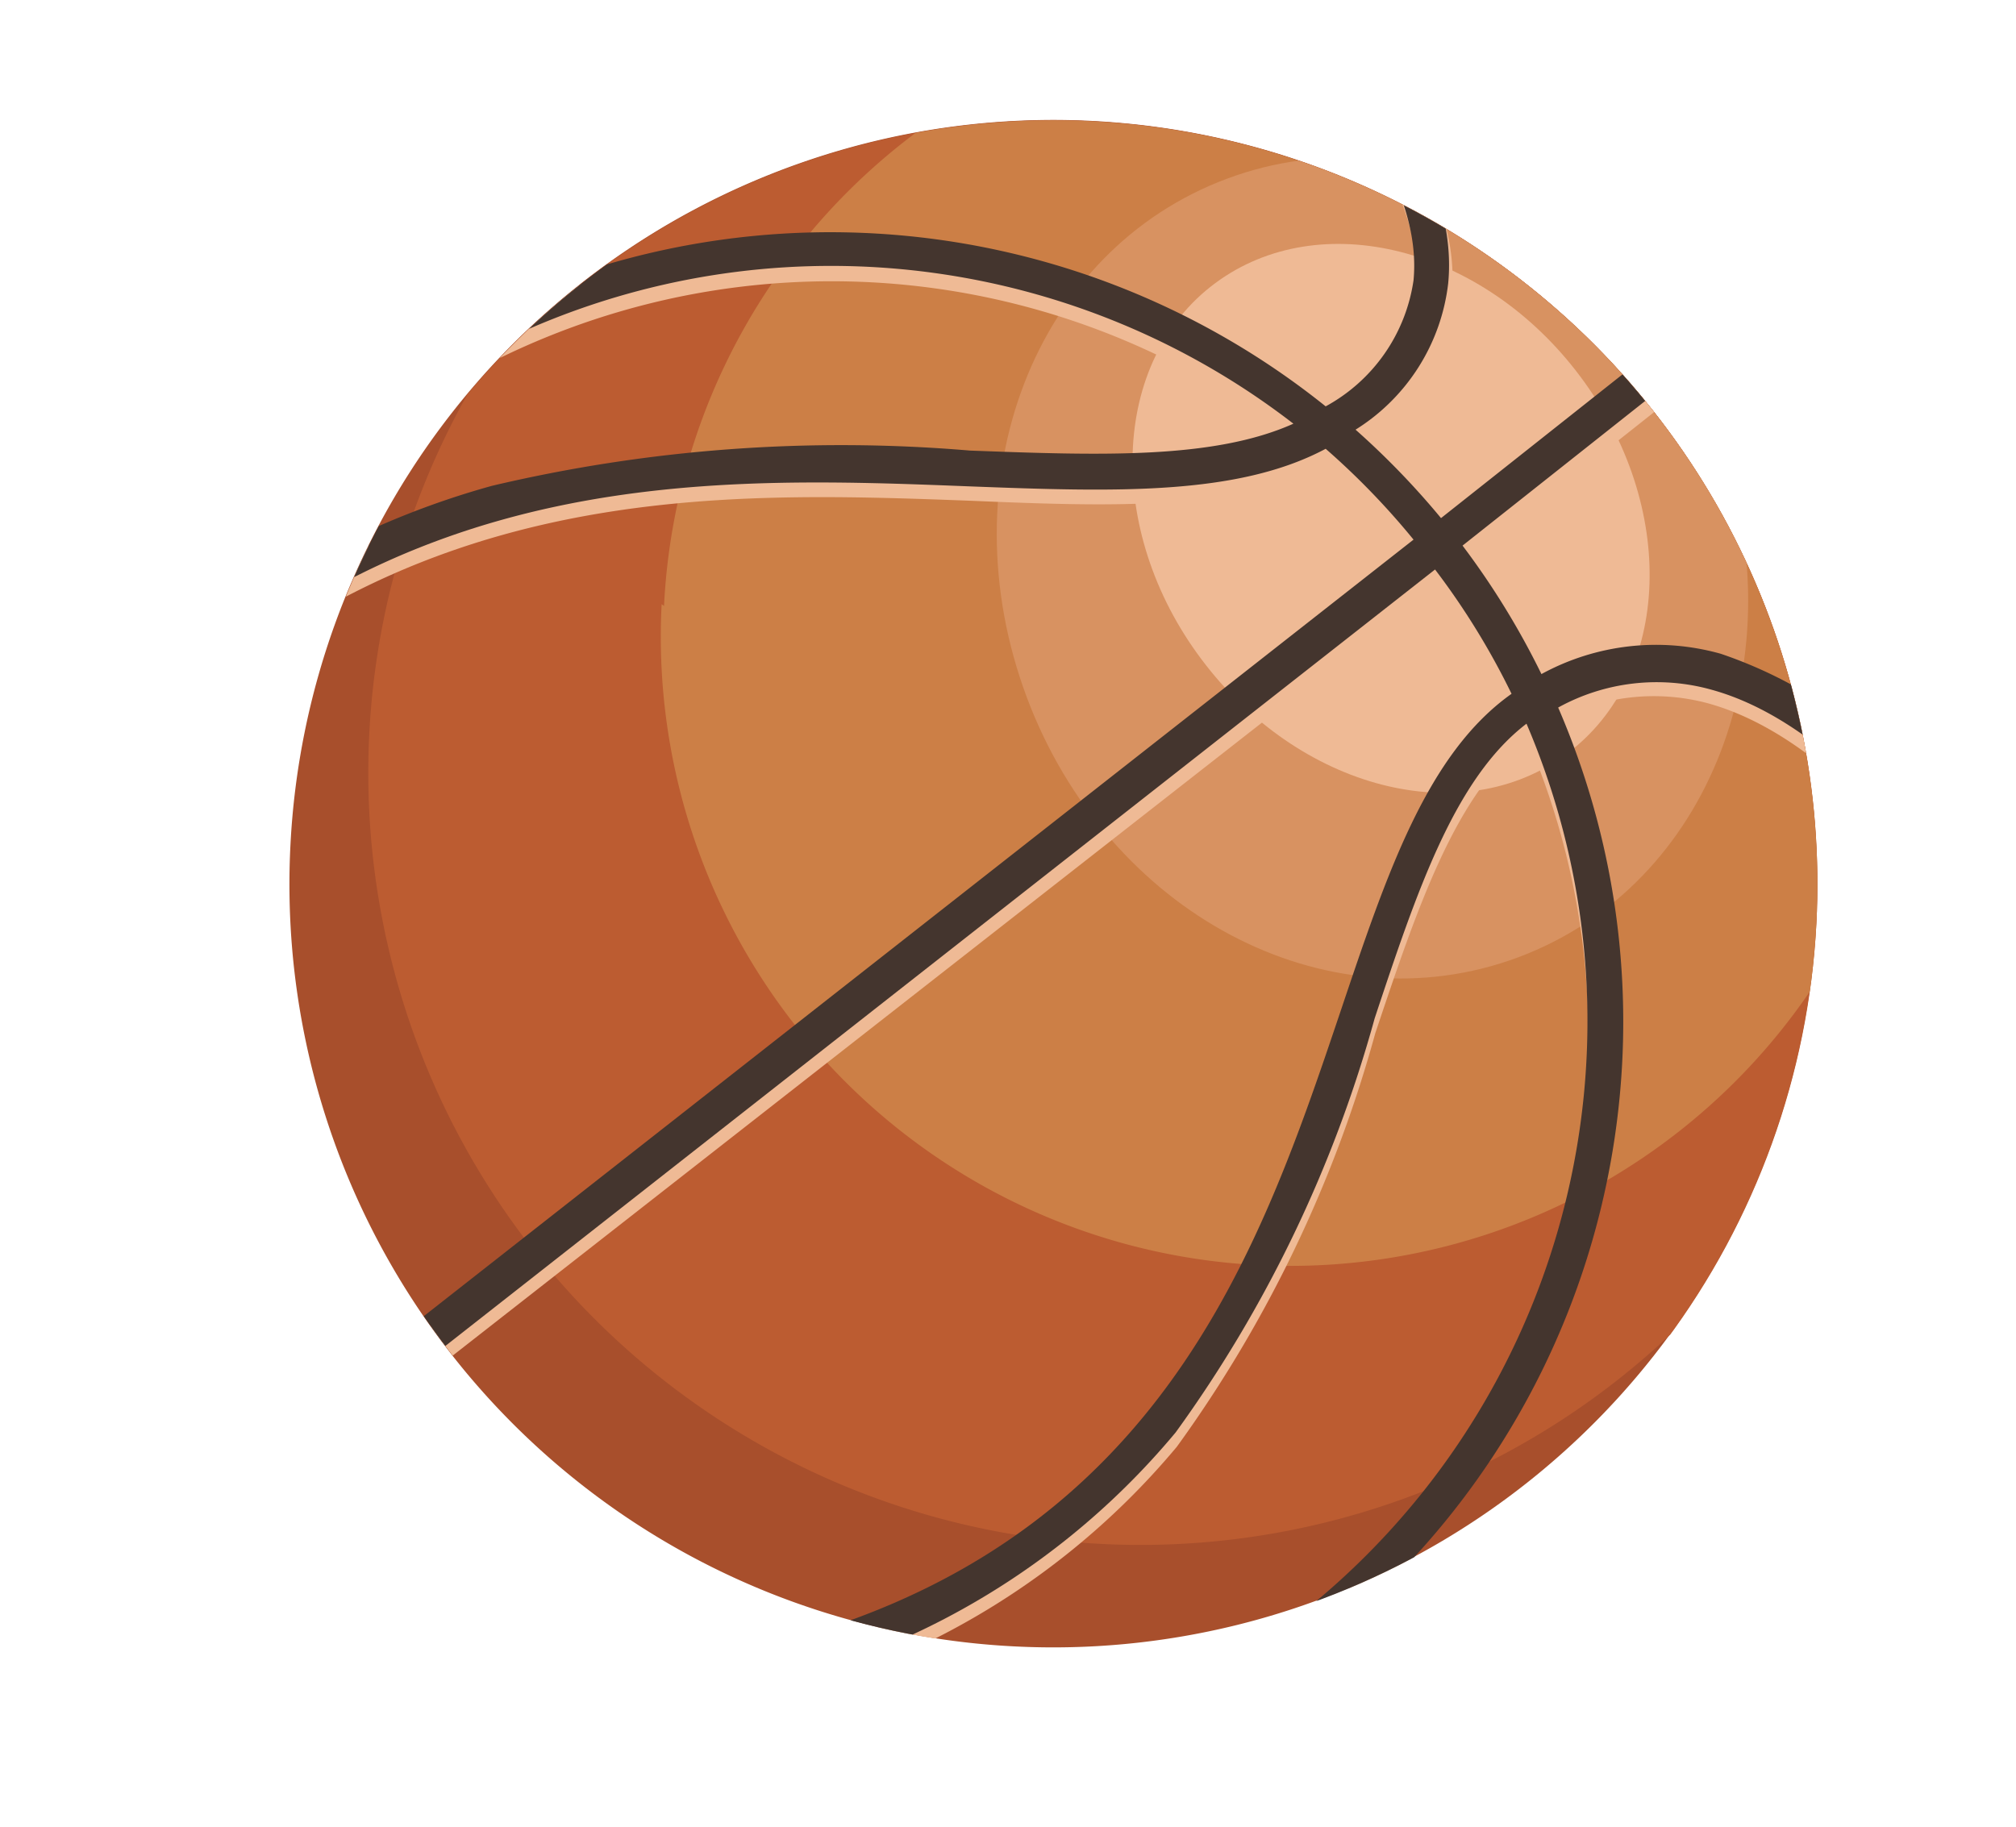
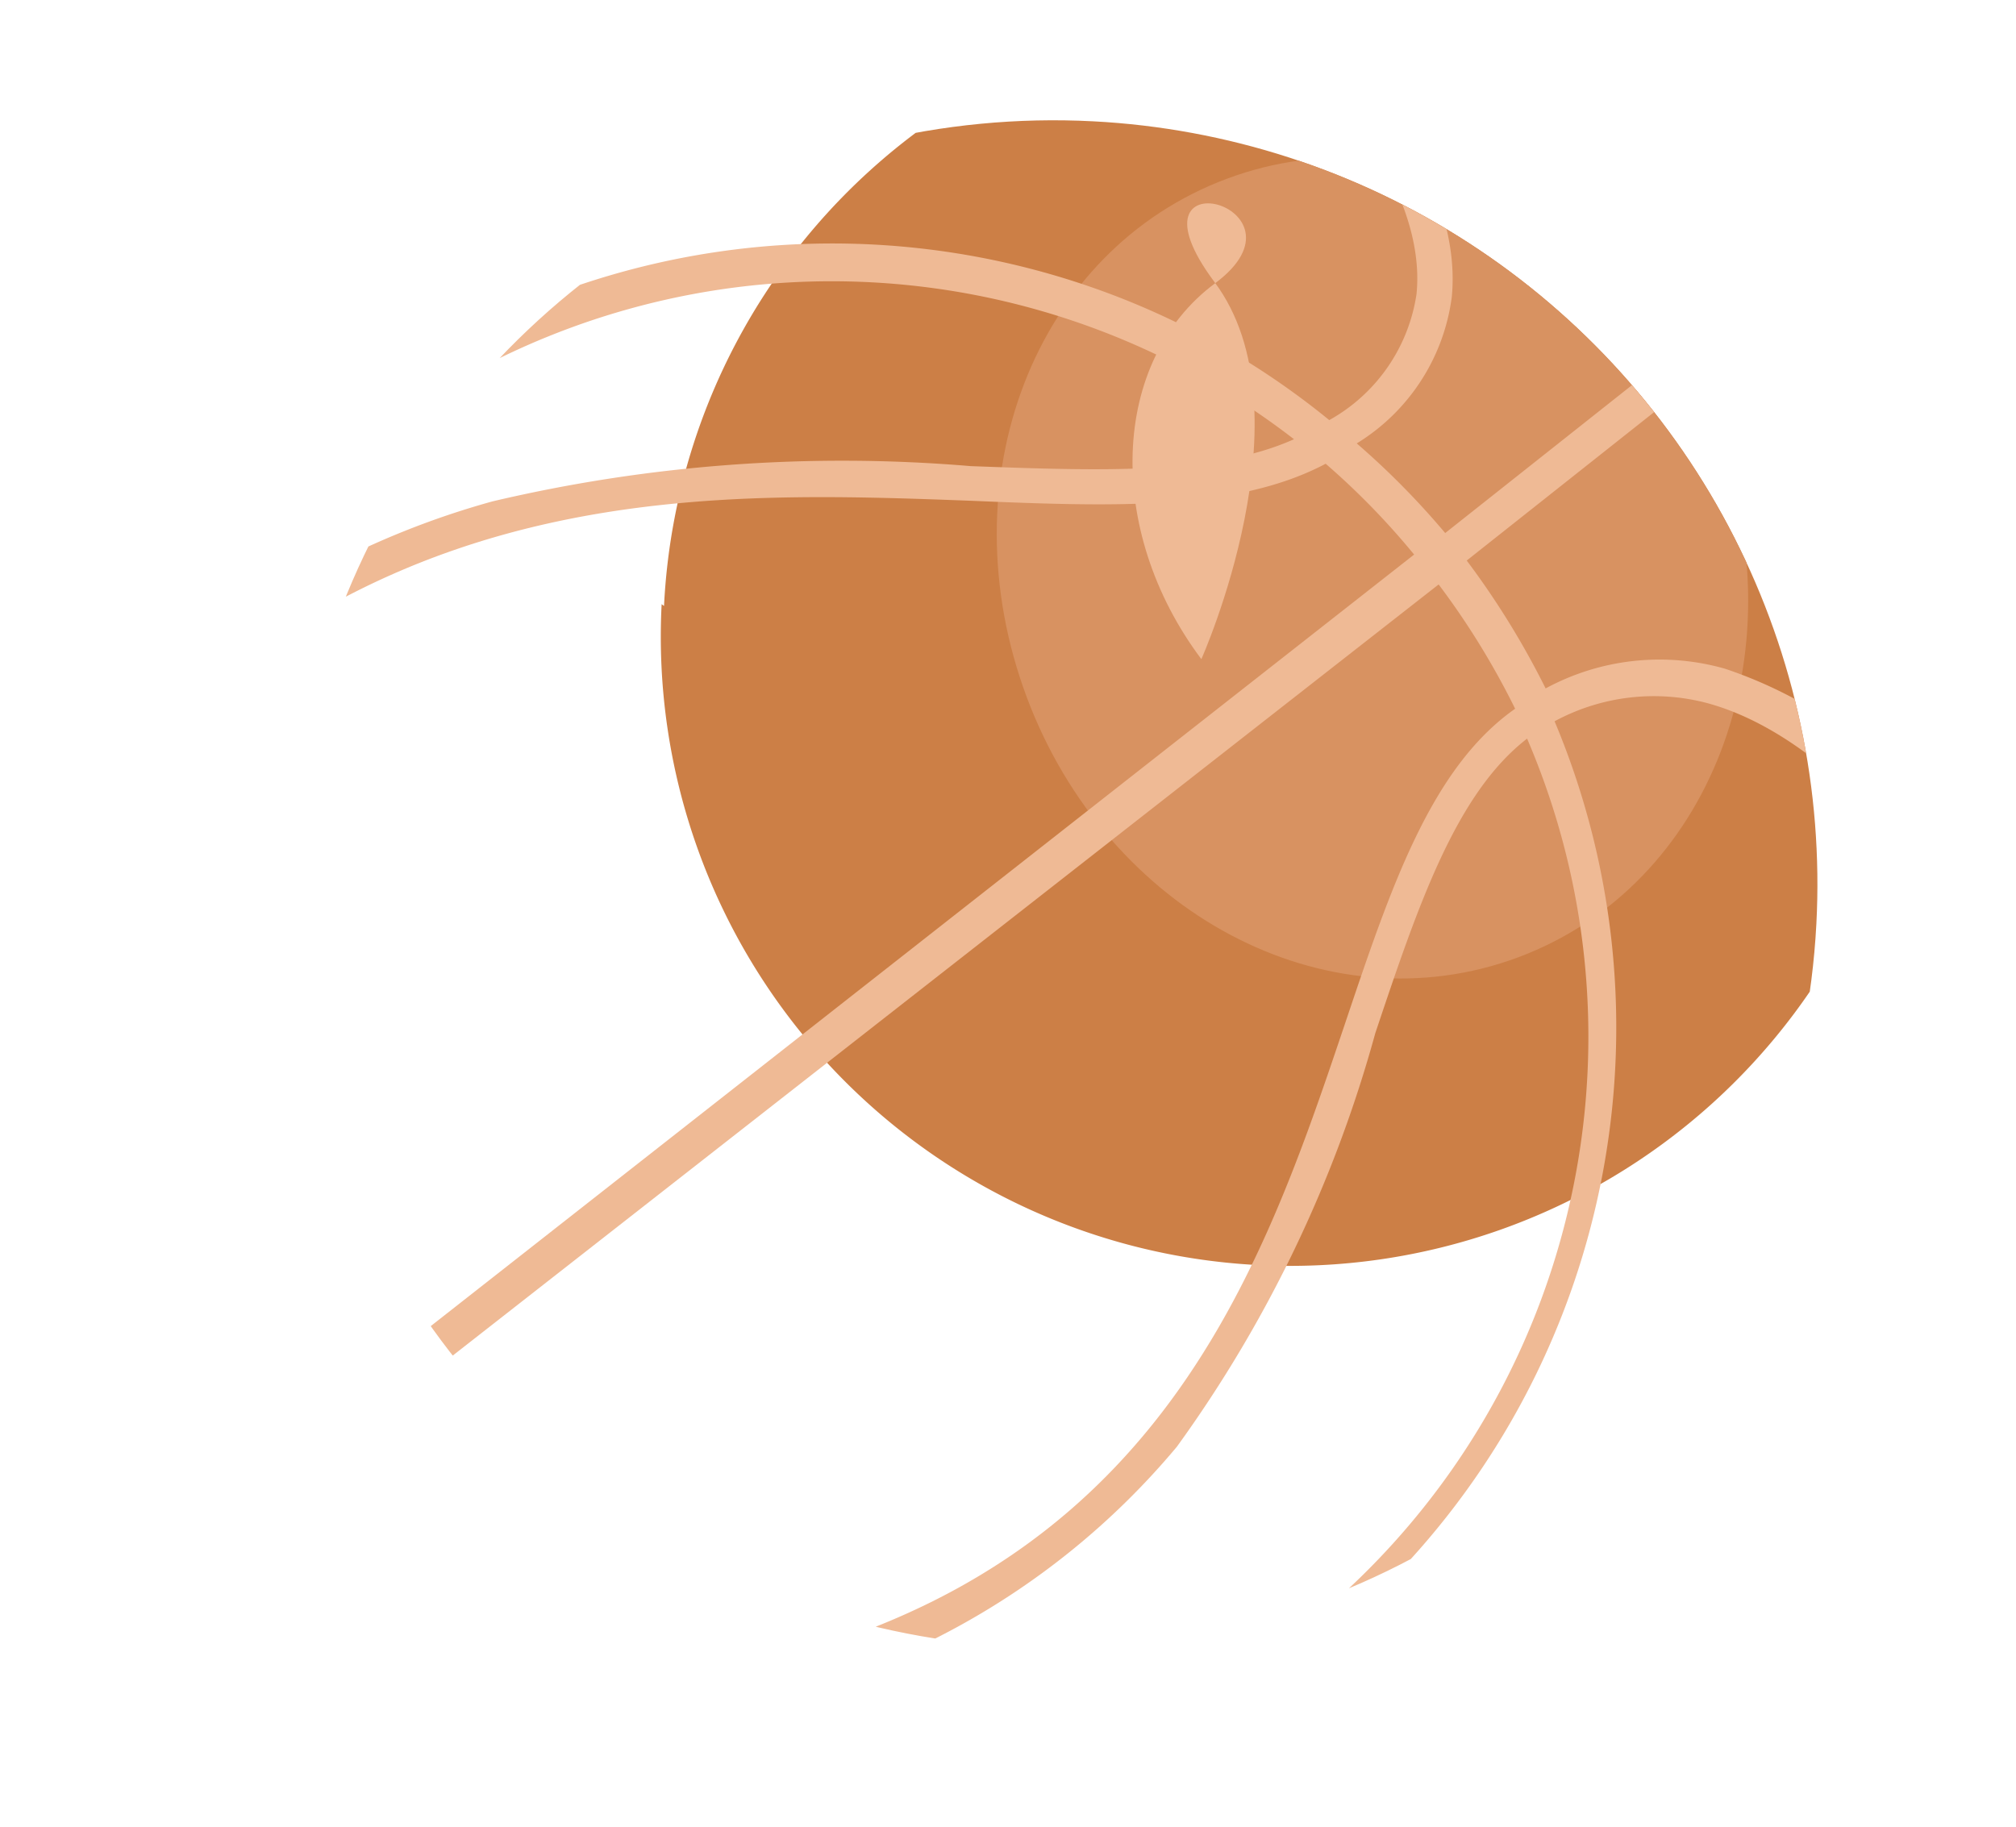
<svg xmlns="http://www.w3.org/2000/svg" viewBox="0 0 33.73 30.57">
  <defs>
    <style>.cls-1{fill:none;}.cls-2{clip-path:url(#clip-path);}.cls-3{fill:#a84f2c;}.cls-4{clip-path:url(#clip-path-2);}.cls-5{fill:#bc5c31;}.cls-6{fill:#cc7f46;}.cls-7{fill:#d89261;}.cls-8{fill:#efba95;}.cls-9{fill:#44352e;}</style>
    <clipPath id="clip-path" transform="translate(-0.82 -0.97)">
-       <rect class="cls-1" x="2.25" y="-0.61" width="30.83" height="33.77" transform="translate(0.5 33.07) rotate(-87.02)" />
-     </clipPath>
+       </clipPath>
    <clipPath id="clip-path-2" transform="translate(-0.82 -0.97)">
      <path class="cls-1" d="M31.21,16.43A12.78,12.78,0,1,1,19.11,3h0a12.78,12.78,0,0,1,12.1,13.43" />
    </clipPath>
  </defs>
  <g id="Layer_2" data-name="Layer 2">
    <g id="Layer_1-2" data-name="Layer 1">
      <g id="Group_4294" data-name="Group 4294">
        <g id="Group_4291" data-name="Group 4291">
          <g class="cls-2">
            <g id="Group_4290" data-name="Group 4290">
              <path id="Path_7747" data-name="Path 7747" class="cls-3" d="M5.68,15.1a12.78,12.78,0,1,1,12.1,13.42h0A12.77,12.77,0,0,1,5.68,15.1" transform="translate(-0.82 -0.97)" />
            </g>
          </g>
        </g>
        <g id="Group_4293" data-name="Group 4293">
          <g class="cls-4">
            <g id="Group_4292" data-name="Group 4292">
-               <path id="Path_7748" data-name="Path 7748" class="cls-5" d="M7,13.22A12.92,12.92,0,1,0,20.57,1,12.92,12.92,0,0,0,7,13.22H7" transform="translate(-0.82 -0.97)" />
              <path id="Path_7749" data-name="Path 7749" class="cls-6" d="M11.89,11.08A10.53,10.53,0,1,0,23,1.11h0a10.53,10.53,0,0,0-11.07,10" transform="translate(-0.82 -0.97)" />
              <path id="Path_7750" data-name="Path 7750" class="cls-7" d="M18,12.64c1.35,3.6,5,5.55,8.22,4.35s4.7-5.08,3.35-8.68-5-5.55-8.22-4.35S16.64,9,18,12.64" transform="translate(-0.82 -0.97)" />
-               <path id="Path_7751" data-name="Path 7751" class="cls-8" d="M20.92,12c1.63,2.18,4.37,2.89,6.12,1.58s1.85-4.13.22-6.31S22.9,4.41,21.15,5.71,19.3,9.84,20.92,12" transform="translate(-0.82 -0.97)" />
+               <path id="Path_7751" data-name="Path 7751" class="cls-8" d="M20.92,12s1.85-4.13.22-6.31S22.9,4.41,21.15,5.71,19.3,9.84,20.92,12" transform="translate(-0.82 -0.97)" />
              <path id="Path_7752" data-name="Path 7752" class="cls-8" d="M.83,15.33a19.43,19.43,0,0,1,1.65-2A13.22,13.22,0,0,1,19.68,6a13.07,13.07,0,0,1,3.38,2,2.9,2.9,0,0,0,1.46-2.11c.2-2-2-4.06-2.06-4.08l.39-.43c.1.09,2.48,2.28,2.26,4.56a3.39,3.39,0,0,1-1.59,2.45A13.35,13.35,0,0,1,25,9.89l5.05-4,.36.46-5.05,4a13.83,13.83,0,0,1,1.32,2.14,4,4,0,0,1,3-.33,7.43,7.43,0,0,1,3.58,2.58,13.31,13.31,0,0,1,1.38,2L34,17s-2-3.54-4.6-4.26a3.49,3.49,0,0,0-2.57.3A13.23,13.23,0,0,1,4.5,26.67L2.56,28.2l-.37-.46,1.95-1.53A13.24,13.24,0,0,1,2,14.79c-.23.28-.46.58-.68.89Zm2.82-3.08A14,14,0,0,1,9.06,9.36a25.52,25.52,0,0,1,8-.59c2.17.08,4.07.15,5.41-.45A12.64,12.64,0,0,0,4.77,10.54a12.9,12.9,0,0,0-1.12,1.71M14.1,30.94A12.64,12.64,0,0,0,26.37,13.33c-1.19.92-1.82,2.78-2.54,4.93a21.49,21.49,0,0,1-3.32,6.92A12.74,12.74,0,0,1,12,29.69l-.08-.58c8.09-1.17,9.93-6.64,11.4-11,.77-2.29,1.44-4.29,2.85-5.28a13.05,13.05,0,0,0-1.28-2.08L5,26.31a12.63,12.63,0,0,0,9.12,4.63m-12-13.29a12.63,12.63,0,0,0,2.48,8.2l19.88-15.6A12.51,12.51,0,0,0,23,8.73c-1.49.79-3.55.72-5.93.62C12.77,9.19,7.54,9,3,13.68a12.6,12.6,0,0,0-.86,4" transform="translate(-0.82 -0.97)" />
-               <path id="Path_7753" data-name="Path 7753" class="cls-9" d="M.82,15.08a19.13,19.13,0,0,1,1.64-2A13.24,13.24,0,0,1,23,7.77a2.87,2.87,0,0,0,1.47-2.11c.19-2-2.05-4-2.07-4.07l.39-.44c.11.09,2.48,2.28,2.26,4.56A3.34,3.34,0,0,1,23.5,8.16a13.32,13.32,0,0,1,1.43,1.48l5.05-4,.36.46-5.05,4a13.19,13.19,0,0,1,1.32,2.15,4,4,0,0,1,3-.34,7.52,7.52,0,0,1,3.58,2.58,12.89,12.89,0,0,1,1.38,2l-.52.28s-2-3.55-4.6-4.26a3.41,3.41,0,0,0-2.56.3A13.23,13.23,0,0,1,4.49,26.42L2.54,28l-.36-.46L4.13,26A13.2,13.2,0,0,1,2,14.54c-.23.28-.46.58-.69.89ZM3.63,12a14,14,0,0,1,5.42-2.9,25.44,25.44,0,0,1,8-.59c2.17.08,4.07.15,5.41-.45A12.65,12.65,0,0,0,4.75,10.29,13,13,0,0,0,3.63,12M14.08,30.69A12.65,12.65,0,0,0,26.36,13.08c-1.2.92-1.83,2.79-2.54,4.93a21.56,21.56,0,0,1-3.33,6.93,12.64,12.64,0,0,1-8.55,4.5l-.08-.58c8.1-1.16,9.93-6.64,11.4-11,.77-2.29,1.44-4.28,2.85-5.28a12.37,12.37,0,0,0-1.28-2.08L5,26.06a12.58,12.58,0,0,0,9.13,4.63M2.11,17.4a12.57,12.57,0,0,0,2.48,8.2L24.47,10A12.58,12.58,0,0,0,23,8.48c-1.48.79-3.55.72-5.93.63C12.75,8.94,7.52,8.74,3,13.44a12.47,12.47,0,0,0-.85,4" transform="translate(-0.82 -0.97)" />
            </g>
          </g>
        </g>
      </g>
    </g>
  </g>
</svg>